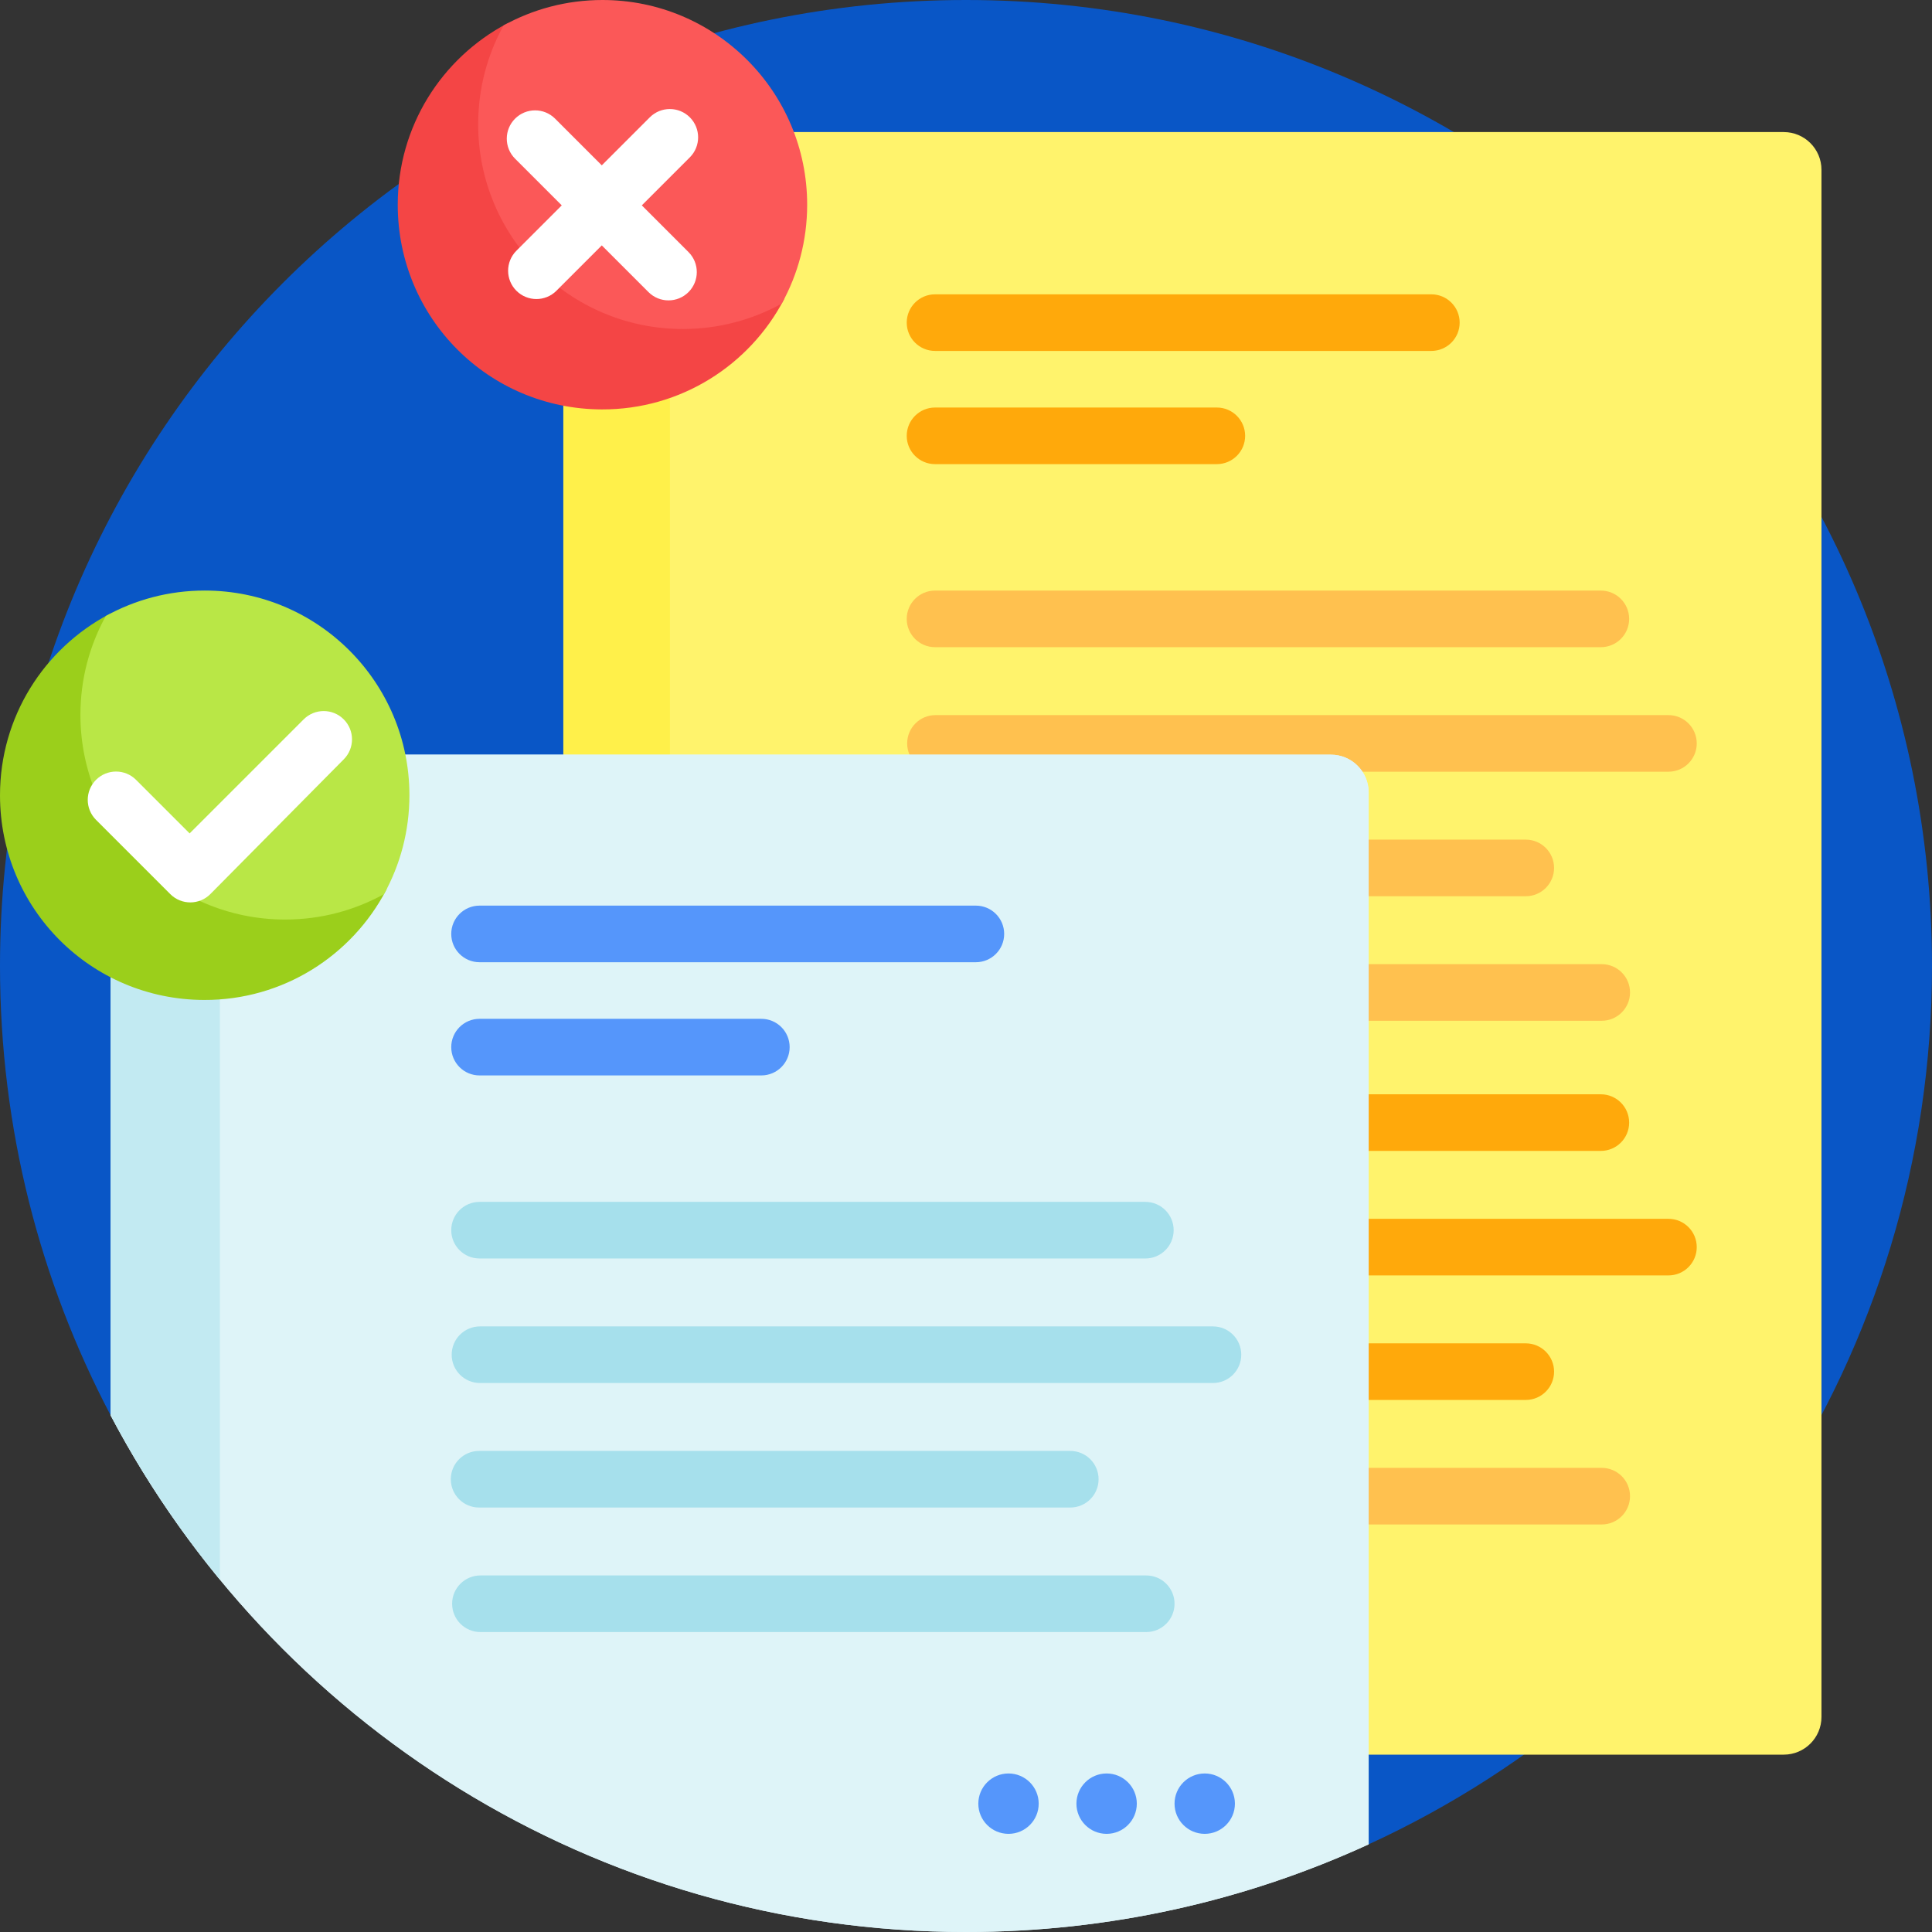
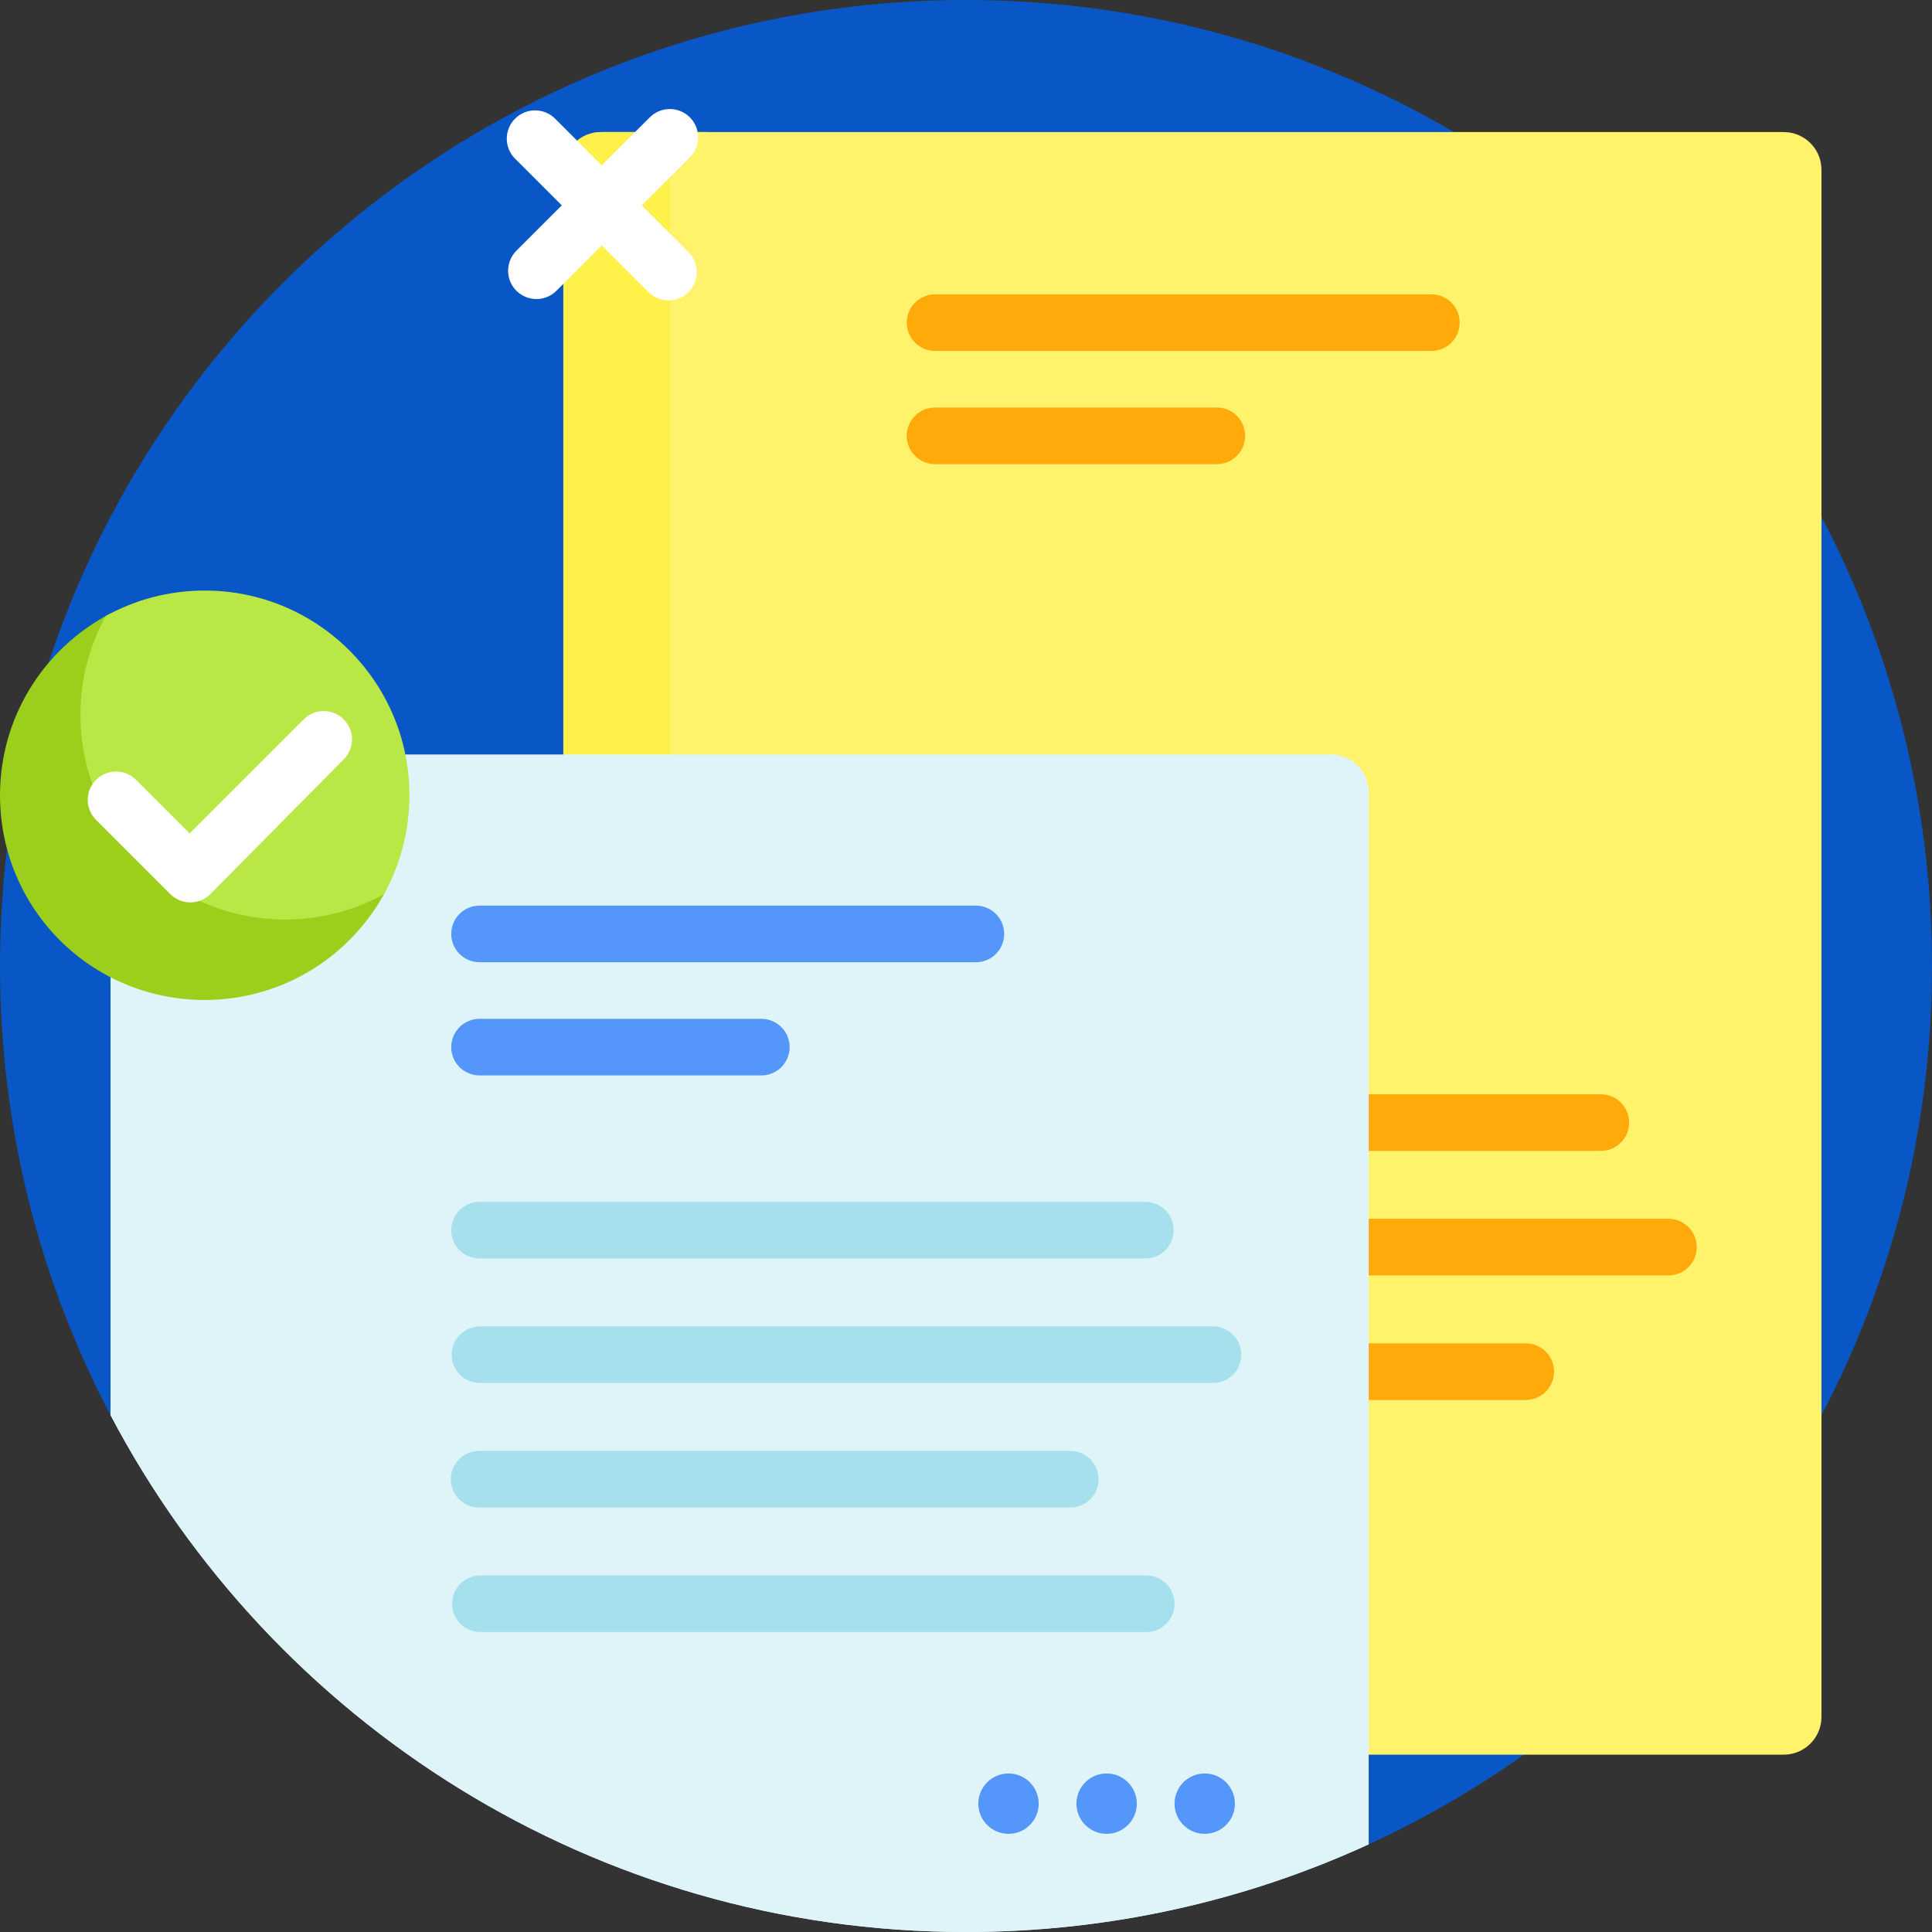
<svg xmlns="http://www.w3.org/2000/svg" id="Capa_1" height="512" viewBox="0 0 512 512" width="512">
  <rect x="0" y="0" width="512" height="512" fill="#333333" stroke="none" />
  <g>
    <path d="m512 256c0 103.301-61.184 192.311-149.291 232.768-3.023 1.388-135.412-119.768-228.407-119.768-34.54 0-102.65 10.506-105.011 6.018-18.705-35.556-29.291-76.051-29.291-119.018 0-141.385 114.615-256 256-256s256 114.615 256 256z" fill="#0956c6" />
    <path d="m472.709 465h-313.418c-5.523 0-10-4.477-10-10v-410c0-5.523 4.477-10 10-10h313.418c5.523 0 10 4.477 10 10v410c0 5.523-4.477 10-10 10z" fill="#fff36c" />
-     <path d="m449.657 197.011c0 4.142-3.358 7.5-7.5 7.5h-194.247c-4.142 0-7.5-3.358-7.5-7.5s3.358-7.5 7.5-7.5h194.247c4.142 0 7.5 3.358 7.5 7.5zm-201.864-25.5h176.449c4.142 0 7.5-3.358 7.5-7.5s-3.358-7.5-7.5-7.5h-176.449c-4.142 0-7.5 3.358-7.5 7.5s3.358 7.5 7.5 7.5zm176.682 84h-176.449c-4.142 0-7.5 3.358-7.5 7.5s3.358 7.5 7.5 7.5h176.449c4.142 0 7.5-3.358 7.5-7.5s-3.358-7.5-7.5-7.5zm-176.798-18h156.67c4.142 0 7.5-3.358 7.5-7.5s-3.358-7.5-7.5-7.5h-156.67c-4.142 0-7.5 3.358-7.5 7.5s3.358 7.5 7.5 7.5zm176.798 151.489h-176.449c-4.142 0-7.5 3.358-7.5 7.5s3.358 7.5 7.5 7.5h176.449c4.142 0 7.5-3.358 7.5-7.5s-3.358-7.5-7.5-7.5z" fill="#ffc14f" />
    <path d="m449.657 330.5c0 4.142-3.358 7.5-7.5 7.5h-194.247c-4.142 0-7.5-3.358-7.5-7.5s3.358-7.5 7.5-7.5h194.247c4.142 0 7.5 3.358 7.5 7.5zm-201.864-25.5h176.449c4.142 0 7.5-3.358 7.5-7.5s-3.358-7.5-7.5-7.5h-176.449c-4.142 0-7.5 3.358-7.5 7.5s3.358 7.5 7.5 7.5zm-.116 66h156.67c4.142 0 7.5-3.358 7.5-7.5s-3.358-7.5-7.5-7.5h-156.67c-4.142 0-7.5 3.358-7.5 7.5s3.358 7.5 7.5 7.5zm82.298-255.5c0 4.142-3.358 7.5-7.5 7.5h-74.682c-4.142 0-7.5-3.358-7.5-7.5s3.358-7.5 7.5-7.5h74.682c4.142 0 7.5 3.358 7.5 7.5zm49.351-37.5h-131.533c-4.142 0-7.5 3.358-7.5 7.5s3.358 7.5 7.5 7.5h131.533c4.142 0 7.5-3.358 7.5-7.5s-3.358-7.5-7.5-7.5z" fill="#ffa90b" />
    <path d="m187.541 465h-28.25c-5.523 0-10-4.477-10-10v-410c0-5.523 4.477-10 10-10h28.25c-5.523 0-10 4.477-10 10v410c0 5.523 4.477 10 10 10z" fill="#fff04a" />
    <path d="m29.291 200h323.418c5.523 0 10 4.477 10 10v278.768c-32.483 14.916-68.625 23.232-106.709 23.232-98.418 0-183.864-55.537-226.709-136.981z" fill="#def4f8" />
    <path d="m29.291 200h323.418c5.523 0 10 4.477 10 10v278.768c-32.483 14.916-68.625 23.232-106.709 23.232-98.418 0-183.864-55.537-226.709-136.981z" fill="#def4f8" />
-     <path d="m58.271 418.612c-11.074-13.45-20.803-28.05-28.98-43.593v-175.019h38.98c-5.523 0-10 4.477-10 10z" fill="#c2eaf2" />
    <path d="m102.318 235.924c-9.093 17.327-27.279 29.132-48.218 29.076-30.039-.081-54.1-24.211-54.1-54.25 0-20.792 11.697-38.852 28.87-47.959 1.377-.73 2.91.633 2.4 2.105-2.063 5.956-3.117 12.383-2.958 19.076.679 28.688 23.989 52.107 52.674 52.912 6.864.193 13.451-.89 19.541-3.029 1.26-.442 2.412.885 1.791 2.069z" fill="#9bcf1b" />
    <path d="m108.5 210.75c0 9.503-2.443 18.434-6.736 26.202-7.767 4.292-16.699 6.736-26.202 6.736-29.961 0-54.25-24.289-54.25-54.25 0-9.503 2.443-18.434 6.736-26.202 7.767-4.292 16.699-6.736 26.202-6.736 29.961 0 54.25 24.289 54.25 54.25z" fill="#b9e746" />
-     <path d="m207.725 79.424c-9.093 17.327-27.279 29.132-48.218 29.076-30.039-.081-54.101-24.211-54.1-54.25 0-20.792 11.697-38.852 28.87-47.959 1.377-.73 2.91.633 2.4 2.105-2.063 5.956-3.117 12.383-2.958 19.076.679 28.688 23.989 52.107 52.674 52.912 6.864.193 13.451-.89 19.541-3.029 1.26-.442 2.412.885 1.791 2.069z" fill="#f44545" />
-     <path d="m213.907 54.25c0 9.503-2.443 18.434-6.736 26.202-7.767 4.292-16.699 6.736-26.202 6.736-29.961 0-54.25-24.289-54.25-54.25 0-9.503 2.443-18.434 6.736-26.202 7.768-4.293 16.699-6.736 26.202-6.736 29.961 0 54.25 24.289 54.25 54.25z" fill="#fb5858" />
+     <path d="m207.725 79.424z" fill="#f44545" />
    <path d="m91.09 201.242s-34.881 35.237-35.354 35.709c-1.465 1.464-3.385 2.197-5.304 2.197s-3.839-.732-5.304-2.197l-19.678-19.678c-2.929-2.929-2.929-7.678 0-10.606 2.93-2.929 7.678-2.929 10.607 0l14.196 14.196 30.228-30.228c2.93-2.929 7.678-2.929 10.607 0 2.931 2.93 2.931 7.679.002 10.607zm91.725-170.15c-2.93-2.928-7.678-2.929-10.607 0l-12.728 12.728-12.374-12.374c-2.93-2.929-7.678-2.929-10.607 0s-2.929 7.677 0 10.606l12.374 12.375-12.021 12.021c-2.929 2.929-2.929 7.677 0 10.606 1.465 1.465 3.384 2.197 5.304 2.197 1.919 0 3.839-.732 5.304-2.197l12.02-12.02 12.374 12.374c1.465 1.465 3.385 2.197 5.304 2.197s3.839-.732 5.304-2.197c2.929-2.929 2.929-7.677 0-10.606l-12.375-12.375 12.728-12.728c2.929-2.929 2.929-7.678 0-10.607z" fill="#fff" />
    <path d="m328.948 359.011c0 4.142-3.358 7.5-7.5 7.5h-194.247c-4.142 0-7.5-3.358-7.5-7.5s3.358-7.5 7.5-7.5h194.247c4.142 0 7.5 3.358 7.5 7.5zm-201.864-25.5h176.449c4.142 0 7.5-3.358 7.5-7.5s-3.358-7.5-7.5-7.5h-176.449c-4.142 0-7.5 3.358-7.5 7.5s3.358 7.5 7.5 7.5zm176.682 84h-176.449c-4.142 0-7.5 3.358-7.5 7.5s3.358 7.5 7.5 7.5h176.449c4.142 0 7.5-3.358 7.5-7.5s-3.358-7.5-7.5-7.5zm-176.798-18h156.67c4.142 0 7.5-3.358 7.5-7.5s-3.358-7.5-7.5-7.5h-156.67c-4.142 0-7.5 3.358-7.5 7.5s3.358 7.5 7.5 7.5z" fill="#a6e0ec" />
    <path d="m209.266 277.5c0 4.142-3.358 7.5-7.5 7.5h-74.682c-4.142 0-7.5-3.358-7.5-7.5s3.358-7.5 7.5-7.5h74.682c4.142 0 7.5 3.358 7.5 7.5zm49.351-37.5h-131.533c-4.142 0-7.5 3.358-7.5 7.5s3.358 7.5 7.5 7.5h131.533c4.142 0 7.5-3.358 7.5-7.5s-3.358-7.5-7.5-7.5zm8.649 229.989c-4.418 0-8 3.582-8 8s3.582 8 8 8 8-3.582 8-8-3.582-8-8-8zm26 0c-4.418 0-8 3.582-8 8s3.582 8 8 8 8-3.582 8-8-3.582-8-8-8zm26 0c-4.418 0-8 3.582-8 8s3.582 8 8 8 8-3.582 8-8-3.582-8-8-8z" fill="#5596fb" />
  </g>
</svg>